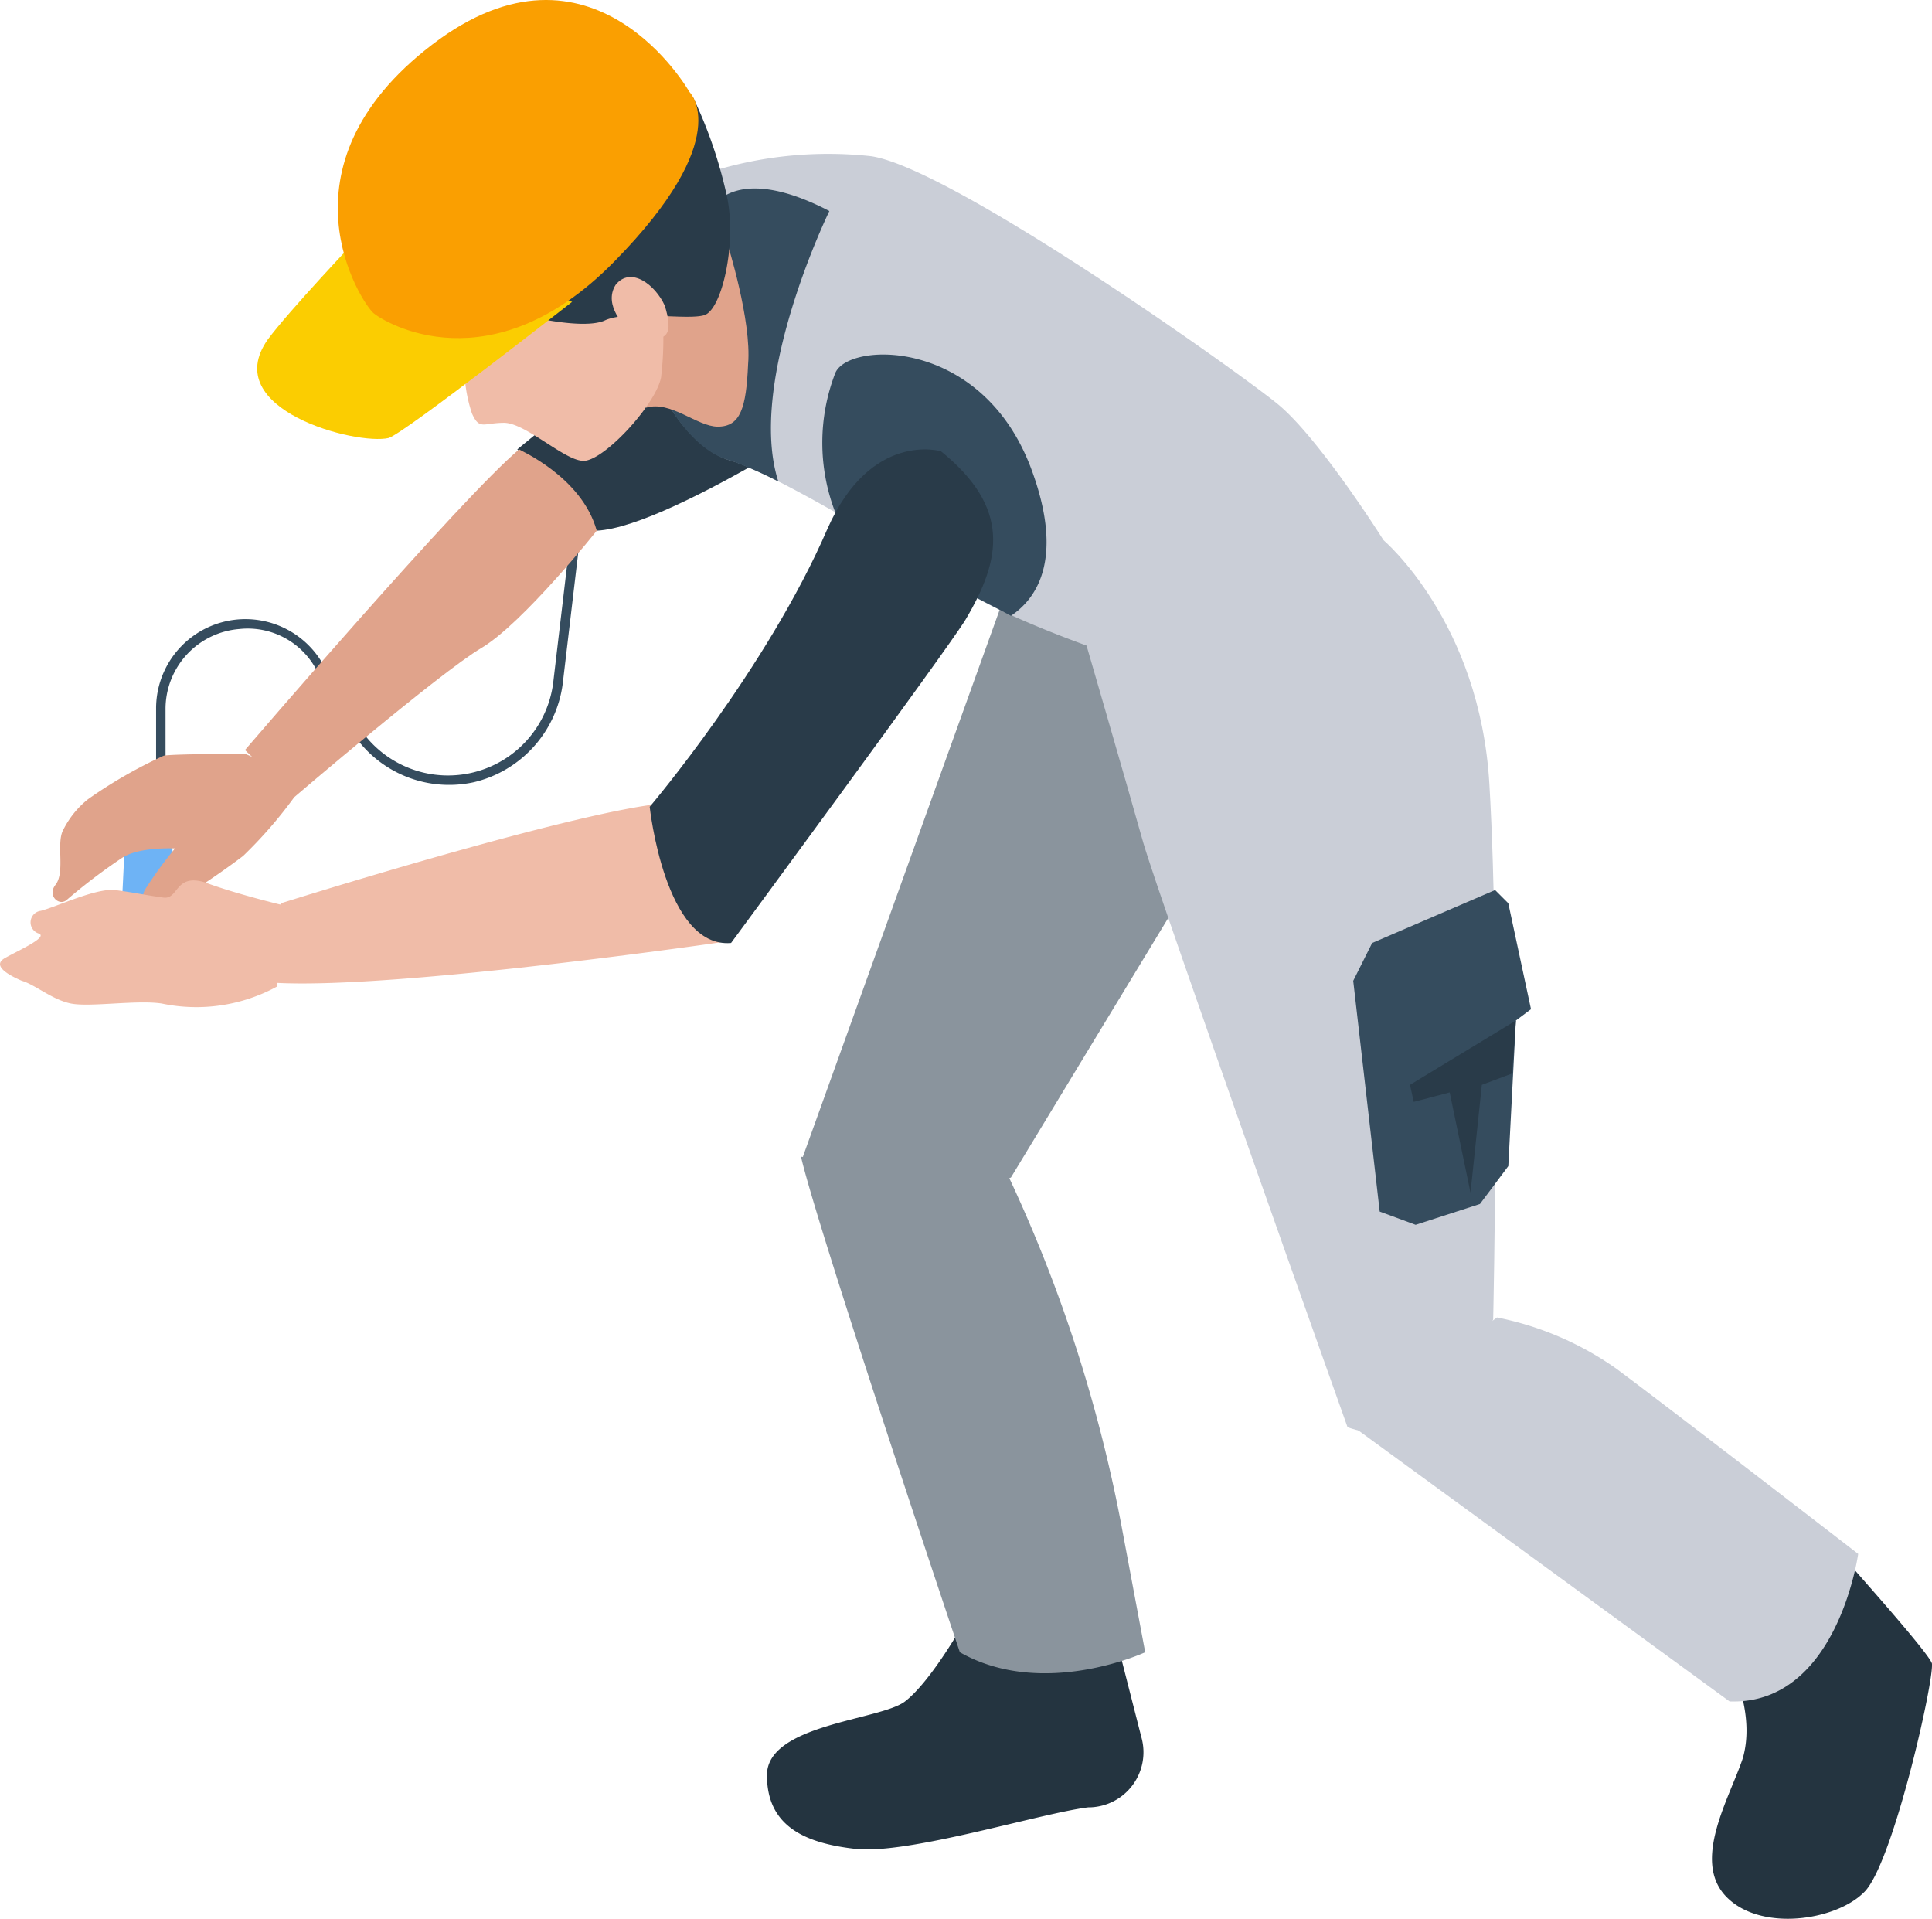
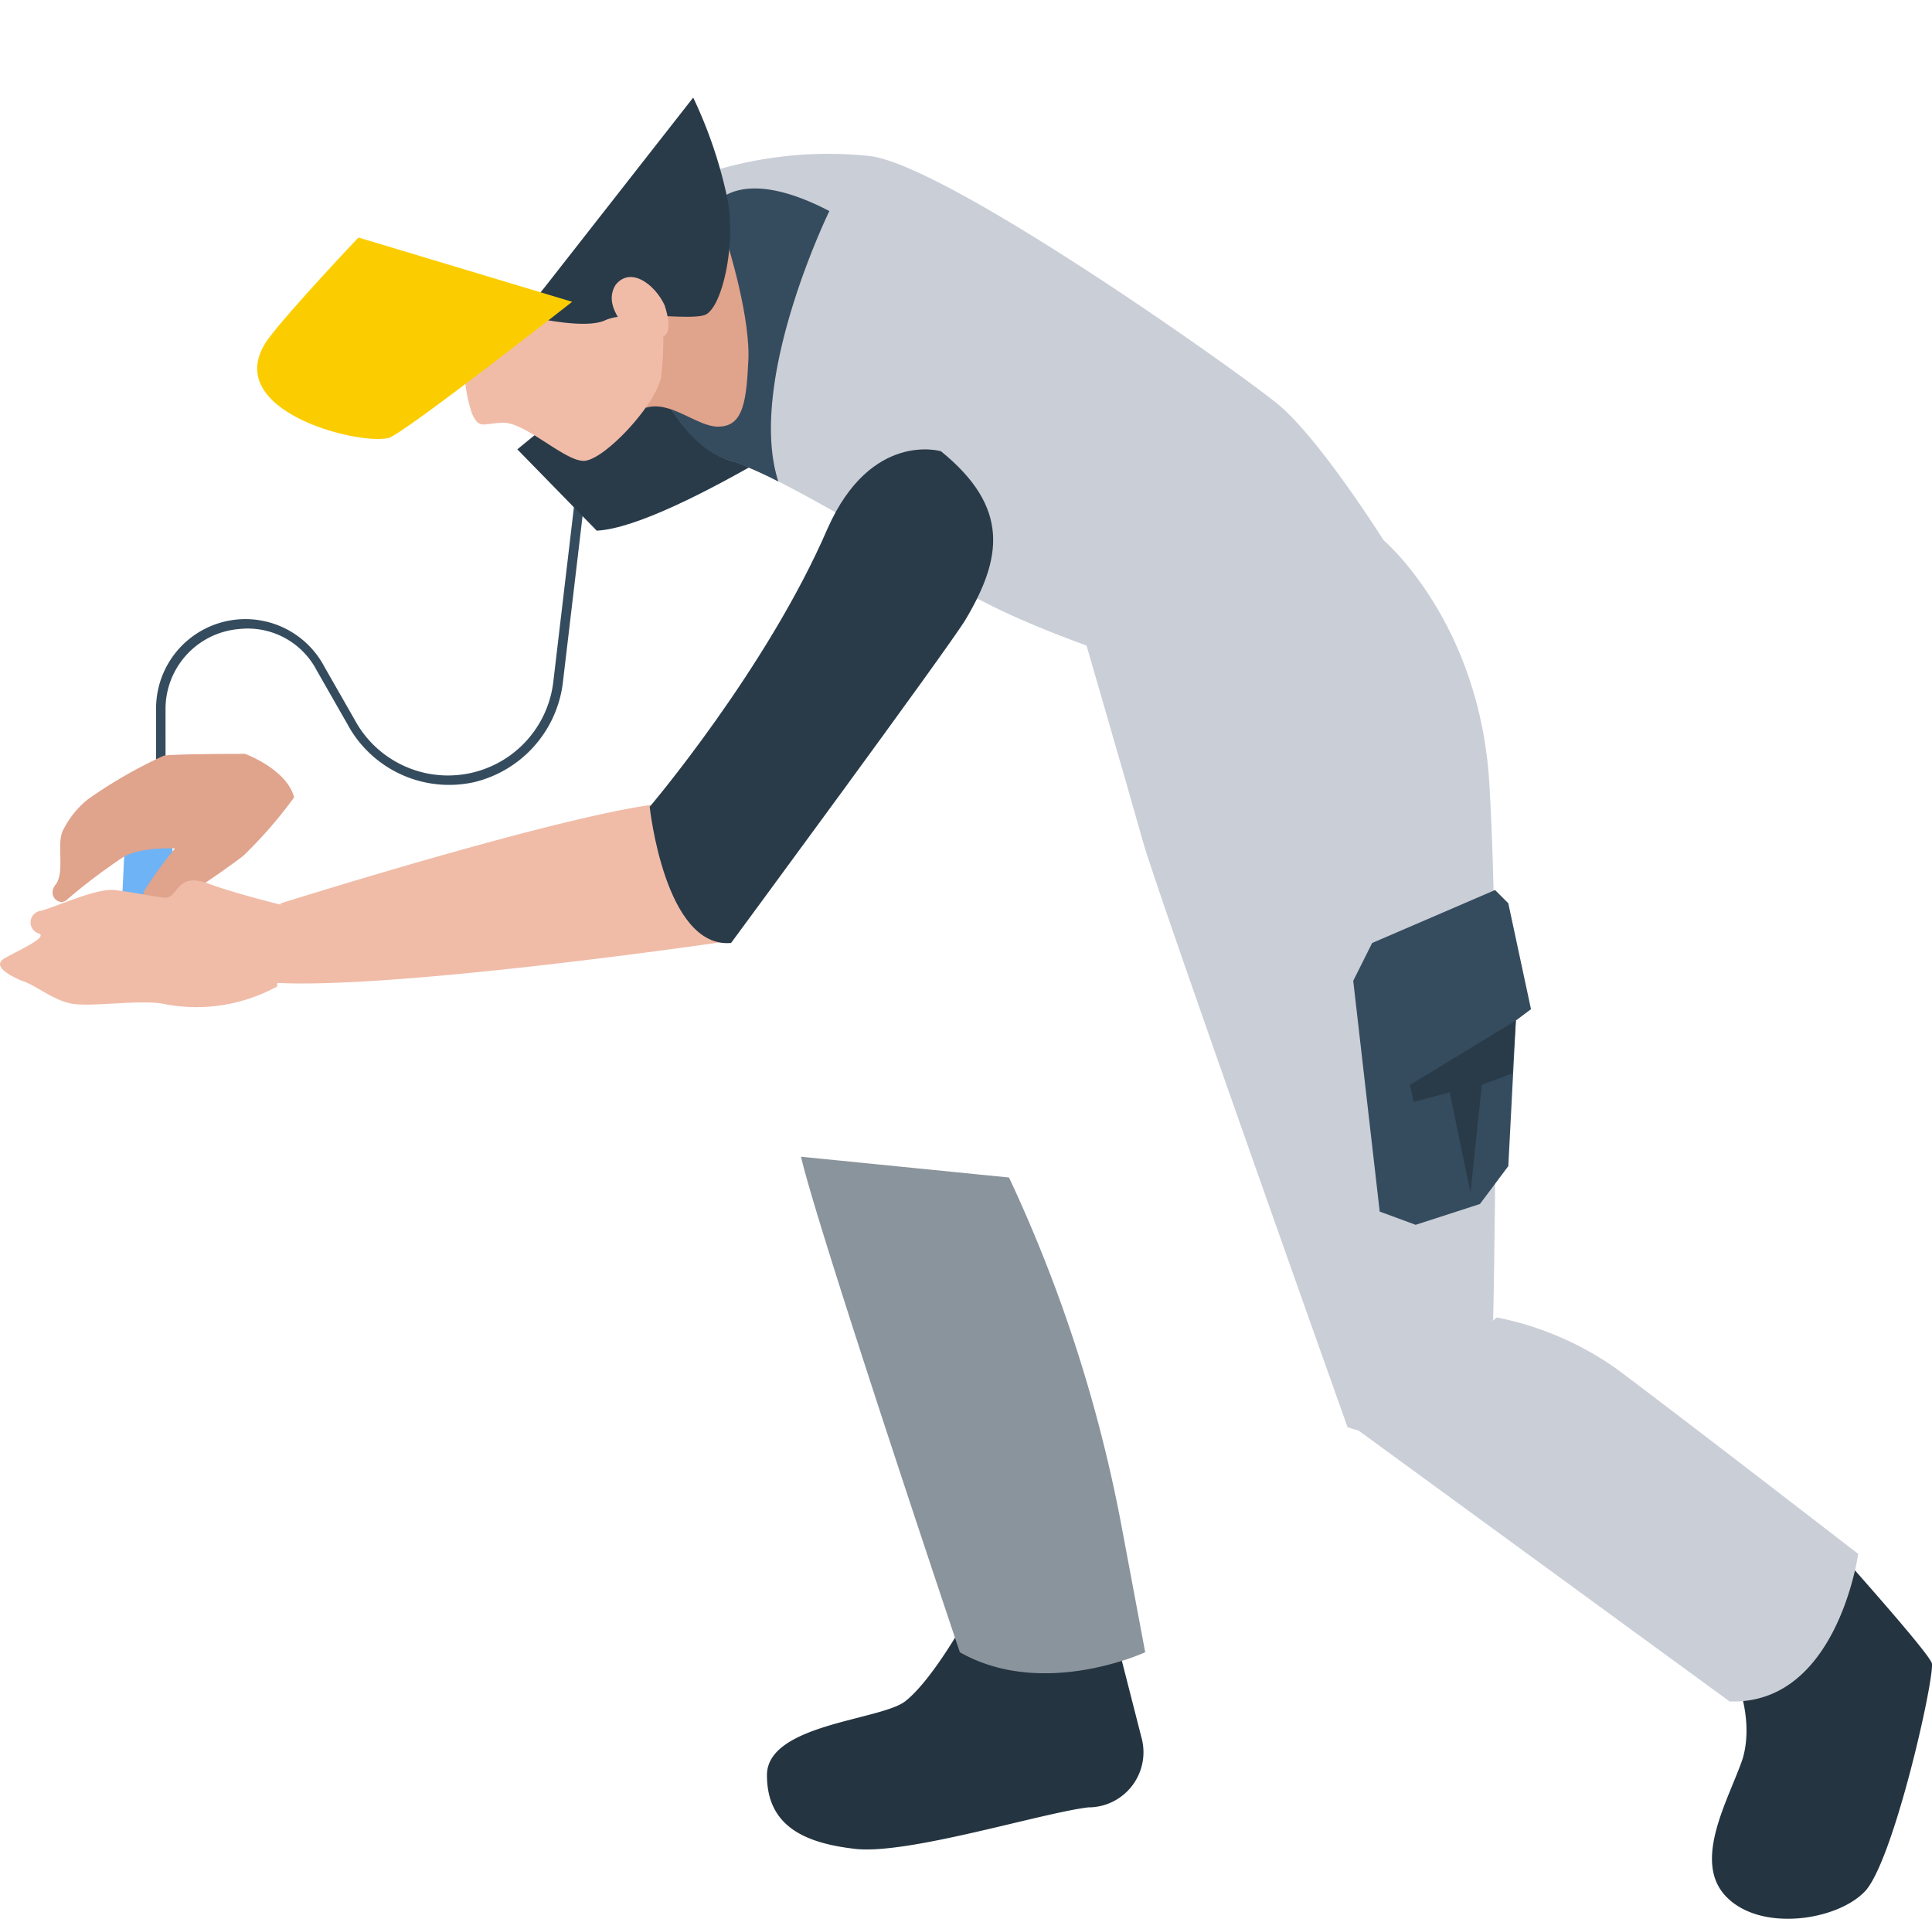
<svg xmlns="http://www.w3.org/2000/svg" width="137.701" height="136.75">
  <g data-name="グループ 2749">
    <g data-name="グループ 2747">
      <g data-name="グループ 2746">
        <g data-name="グループ 2739">
          <path data-name="パス 1569" d="M11.799 56.826h-.674v-6.335a6.366 6.366 0 0 1 12-2.965l2.157 3.774a7.556 7.556 0 0 0 14.153-2.7l1.48-12.532.674.135-1.483 12.536a8.33 8.33 0 0 1-6.335 7.009 8.234 8.234 0 0 1-9.032-4.18l-2.157-3.774a5.543 5.543 0 0 0-5.527-2.965 5.716 5.716 0 0 0-5.257 5.661z" fill="#354c5e" />
        </g>
        <g data-name="グループ 2744">
          <path data-name="パス 1572" d="M12.608 66.936H8.564l.4-8.222h3.235z" fill="#6eb3f5" />
        </g>
        <g data-name="グループ 2745">
          <path data-name="パス 1580" d="M128.801 109.262a3.429 3.429 0 0 1 2.022 1.078c.809.944 6.74 7.549 6.875 8.222.135 1.348-2.831 14.423-4.853 16.31-2.022 2.022-7.414 2.831-9.84.27s.27-7.009 1.213-9.84c.809-2.831-.4-6.066-1.618-8.222z" fill="#243440" />
          <path data-name="パス 1581" d="m81.353 123.819-1.618-6.335-11.322-1.348s-2.157 3.774-3.909 5.122-9.84 1.618-9.84 5.257 2.7 4.853 6.335 5.257c3.774.4 13.21-2.561 16.58-2.965h.135a3.929 3.929 0 0 0 3.639-4.988z" fill="#243440" />
          <path data-name="パス 1582" d="M80.005 109.127a103.807 103.807 0 0 0-8.088-25.207L57.09 82.438c1.213 5.257 11.323 35.316 11.323 35.316 5.931 3.37 13.21 0 13.21 0z" fill="#8a949d" />
          <path data-name="パス 1583" d="M132.44 110.744s-1.483 10.784-9.166 10.514l-26.959-19.68 10.379-7.683a22.259 22.259 0 0 1 8.492 3.639c3.64 2.696 17.254 13.21 17.254 13.21z" fill="#caced7" />
-           <path data-name="パス 1584" d="M85.125 62.353 72.052 83.921a15.876 15.876 0 0 1-14.827-1.483l14.693-40.843h3.639l5.122 4.044z" fill="#8a949d" />
          <path data-name="パス 1585" d="M98.605 38.495s6.875 5.8 7.549 17.389c.809 13.749.27 38.147.27 38.147s-3.774 10.11-10.379 7.683c0 0-13.345-37.473-14.558-41.652-1.212-4.313-4.582-15.906-4.582-15.906z" fill="#caced7" />
          <path data-name="パス 1586" d="M63.291 27.172S48.059 37.551 42.532 37.82l-5.661-5.796 15.771-12.94 8.492 2.022z" fill="#293b49" />
-           <path data-name="パス 1587" d="M42.532 37.824s-5.257 6.6-8.222 8.357-13.35 10.643-13.35 10.643l-3.5-3.37s15.5-18.06 19.545-21.43c-.135 0 4.448 1.887 5.527 5.8z" fill="#e0a38b" />
          <path data-name="パス 1588" d="M50.755 12.209a28.147 28.147 0 0 1 11.323-1.078c5.661.809 26.015 15.232 28.981 17.658s7.548 9.705 7.548 9.705-1.078 11.727-18.736 8.357c0 0-7.953-2.561-12-5.257s-12.94-7.953-15.771-8.762-4.715-4.447-4.715-4.447z" fill="#caced7" />
          <path data-name="パス 1589" d="M59.112 15.041c-6.47-3.37-8.222-.4-8.222-.4l-1.483 4.313-2.022 9.431s1.887 3.774 4.718 4.448a29.034 29.034 0 0 1 3.37 1.483c-2.288-7.144 3.639-19.275 3.639-19.275z" fill="#354c5e" />
-           <path data-name="パス 1590" d="M59.516 26.633a13.8 13.8 0 0 0 0 9.84c3.1 1.752 6.335 3.774 8.357 5.122 1.213.809 2.7 1.483 4.179 2.292 1.618-1.078 3.909-3.774 1.483-10.379-3.505-9.571-13.21-9.167-14.019-6.875z" fill="#354c5e" />
          <path data-name="パス 1591" d="M51.837 17.332s1.752 5.527 1.483 8.627c-.135 3.1-.539 4.448-2.157 4.448-1.483 0-3.37-1.887-5.122-1.348l.4-8.357z" fill="#e0a38b" />
          <path data-name="パス 1592" d="M47.115 21.376a23.11 23.11 0 0 1 0 5.527c-.4 2.022-4.313 6.2-5.661 5.931-1.348-.135-4.044-2.7-5.527-2.7s-1.752.539-2.292-.674a10.562 10.562 0 0 1-.539-3.37l5.8-5.658z" fill="#f0bca8" />
          <path data-name="パス 1593" d="M49.407 6.953a32.23 32.23 0 0 1 2.426 7.144c.674 3.37-.4 7.953-1.618 8.357s-5.527-.4-7.144.4c-1.618.674-5.8-.4-5.8-.4z" fill="#293b49" />
          <path data-name="パス 1594" d="M19.078 24.206c1.483-2.022 6.47-7.279 6.47-7.279L40.78 21.51s-11.862 9.3-13.075 9.705c-2.292.539-12.132-2.022-8.627-7.009z" fill="#fbcd01" />
-           <path data-name="パス 1595" d="M49.137 6.548s-6.875-12.131-18.333-3.37-4.987 18.467-4.179 19.141 8.357 5.257 17.119-3.639 5.393-12.132 5.393-12.132z" fill="#fa9f01" />
          <path data-name="パス 1596" d="M44.689 23.398s-1.752-1.618-.809-3.1c1.078-1.348 2.831 0 3.5 1.483.544 1.751.544 3.234-2.691 1.617z" fill="#f0bca8" />
          <path data-name="パス 1597" d="M20.964 56.826a31.518 31.518 0 0 1-3.639 4.179 55.611 55.611 0 0 1-5.931 3.909c-.944.674-1.483-.674-1.078-1.483a29.176 29.176 0 0 1 2.157-2.965s-2.561-.135-3.774.674a41.234 41.234 0 0 0-3.909 2.965c-.539.539-1.483-.27-.809-1.078.674-.944 0-2.965.539-3.909a6.518 6.518 0 0 1 1.752-2.157 33.535 33.535 0 0 1 5.392-3.1c.539-.135 5.8-.135 5.8-.135s2.961 1.078 3.5 3.1z" fill="#e0a38b" />
        </g>
        <path data-name="パス 1598" d="M20.153 64.51s-3.37-.809-5.527-1.618c-2.157-.674-1.887 1.213-2.965 1.078s-2.292-.4-3.5-.539c-1.348-.135-4.179 1.213-5.257 1.483a.83.83 0 0 0-.135 1.618c.674.27-1.483 1.213-2.426 1.752s.27 1.213 1.213 1.618c.944.27 2.157 1.348 3.5 1.618s4.718-.27 6.47 0a12 12 0 0 0 8.227-1.214z" fill="#f0bca8" />
        <path data-name="パス 1599" d="M51.968 67.071s-23.859 3.5-32.485 2.965a10.024 10.024 0 0 1 .539-5.661s24.397-7.683 28.712-7.144z" fill="#f0bca8" />
        <path data-name="パス 1600" d="M67.064 32.159s-4.987-1.483-8.088 5.527C54.663 47.66 46.306 57.5 46.306 57.5s1.078 10.11 5.8 9.705c0 0 15.5-21.028 16.715-23.05 2.557-4.313 3.231-7.952-1.757-11.996z" fill="#293b49" />
      </g>
    </g>
    <g data-name="グループ 2748">
      <path data-name="パス 1606" d="m106.56 63.432-8.762 3.774-1.348 2.696 1.887 16.445 2.561.944 4.583-1.483 2.022-2.7.539-10.376 1.078-.809-1.618-7.549z" fill="#354c5e" />
      <path data-name="パス 1607" d="m108.042 72.733-7.548 4.583.27 1.213 2.561-.674 1.483 7.144.809-7.683 2.157-.809z" fill="#293b49" />
    </g>
  </g>
</svg>